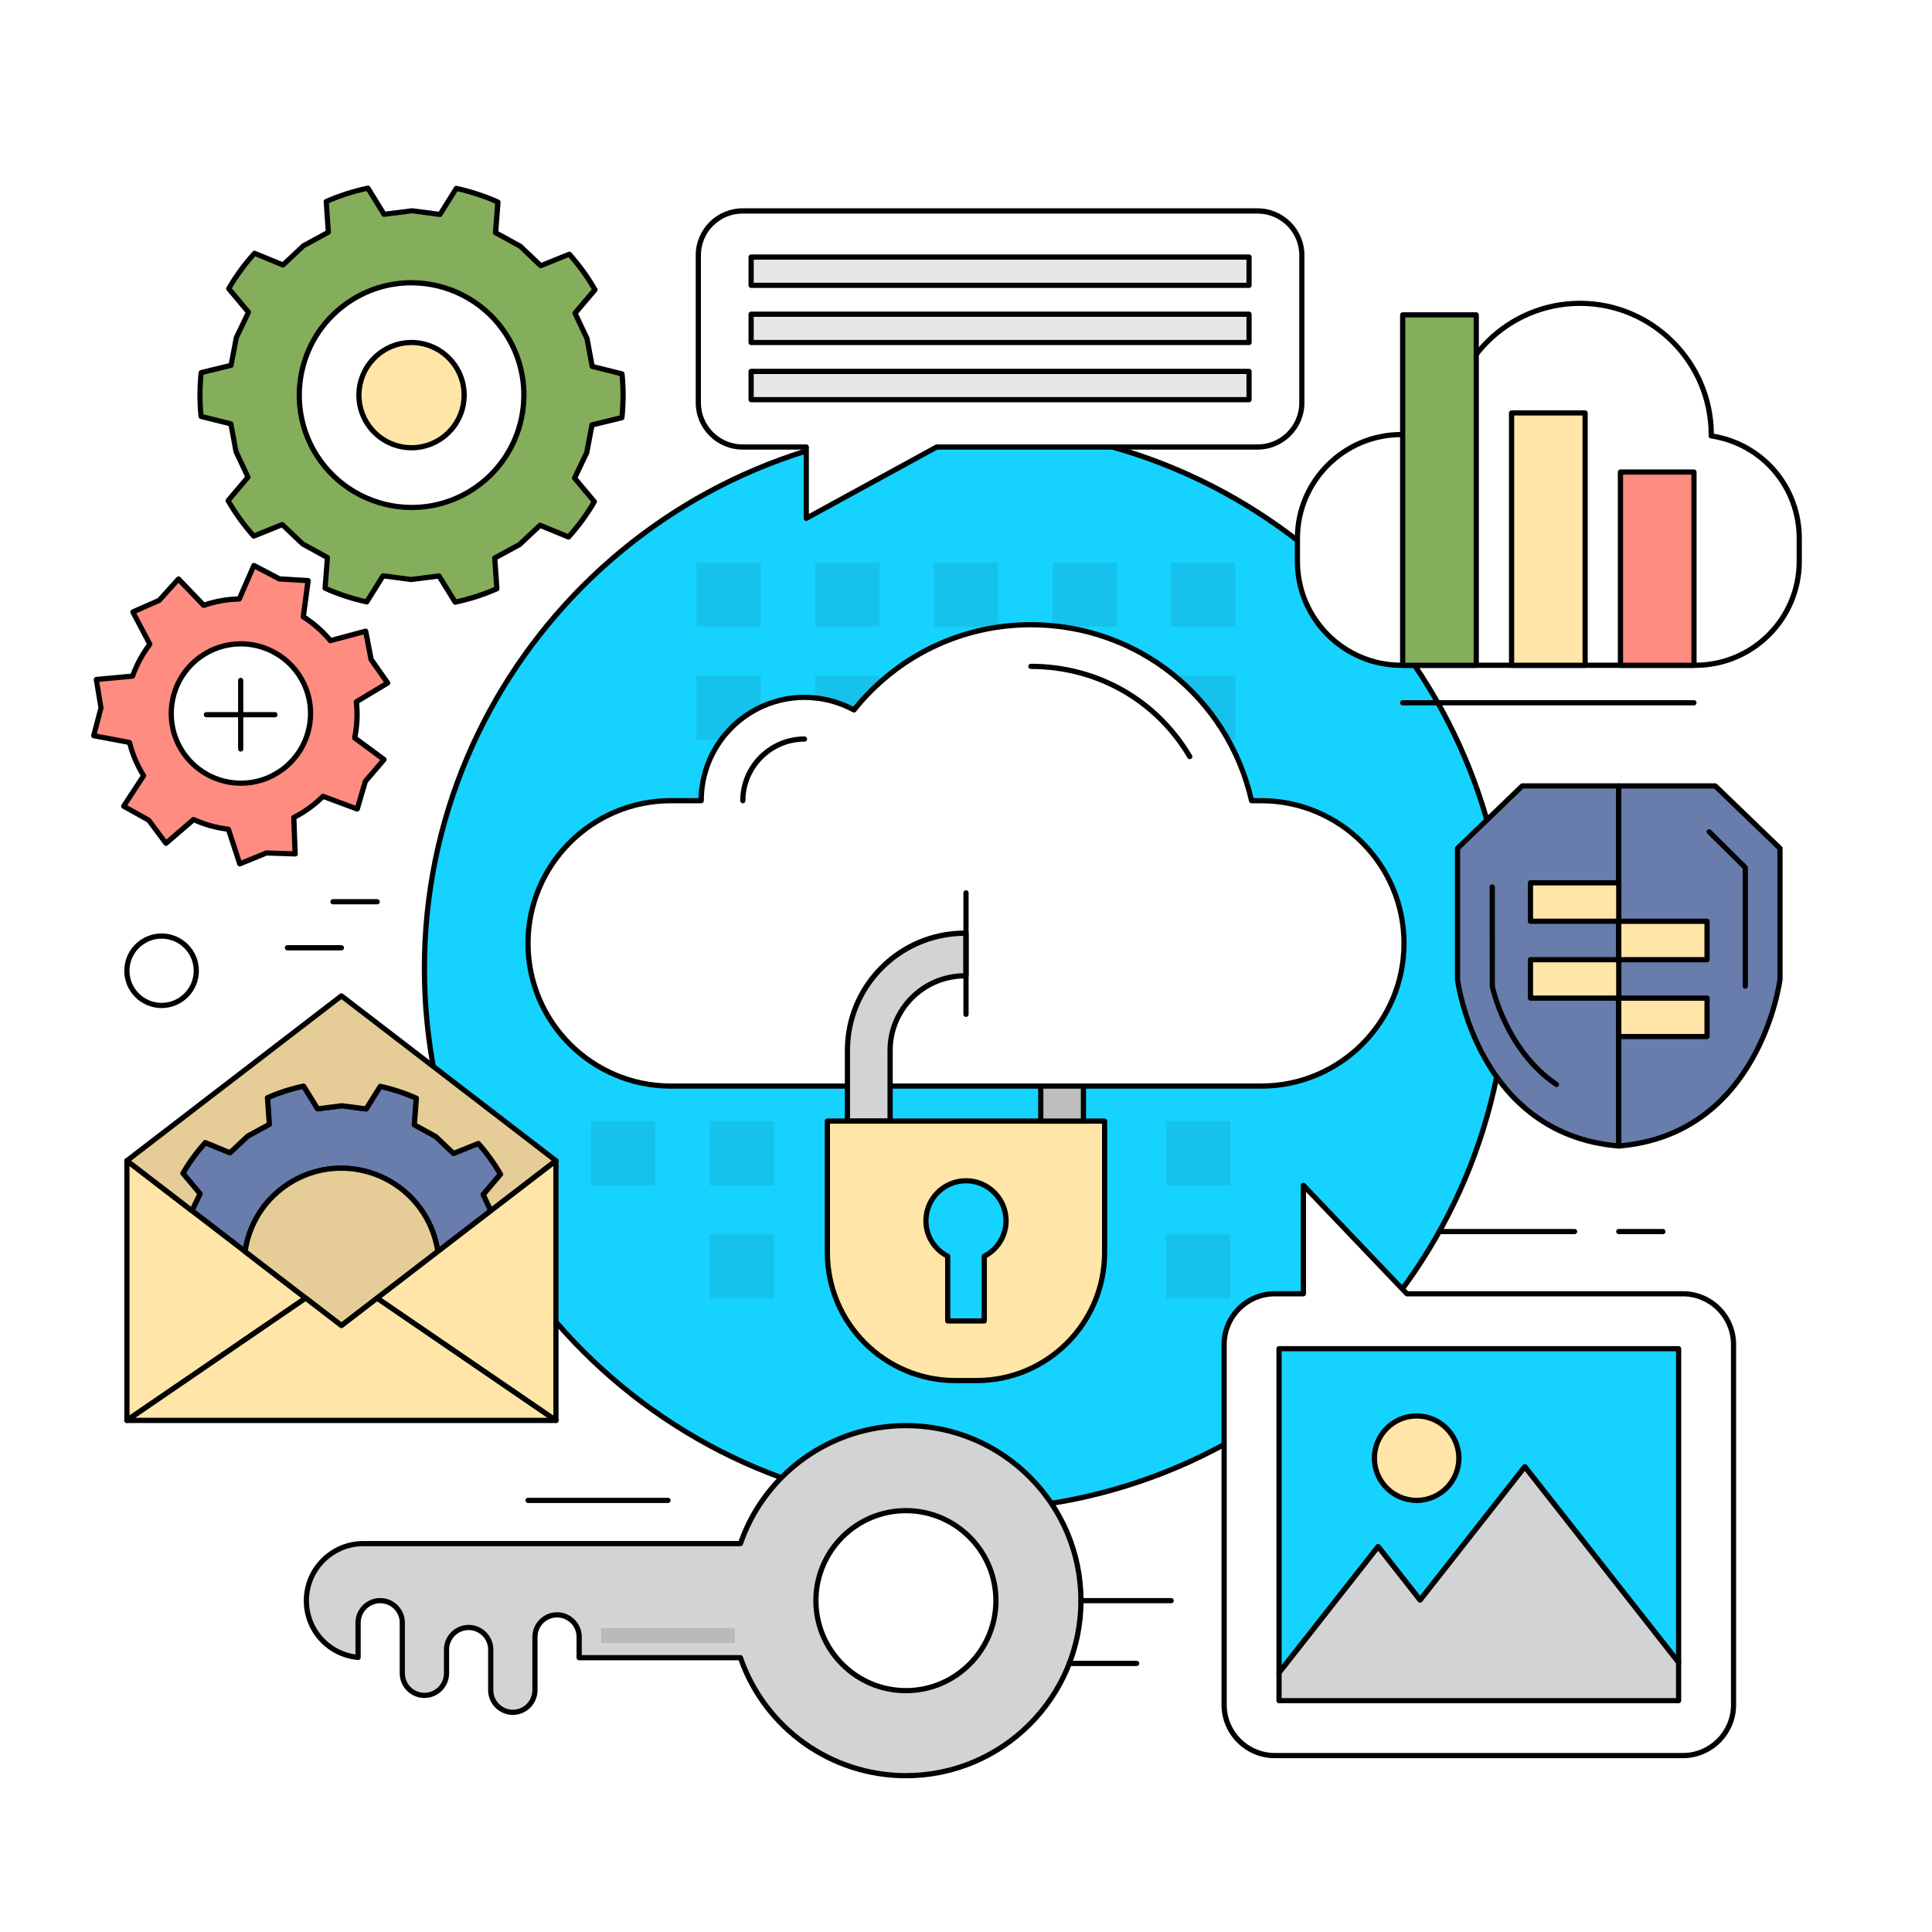
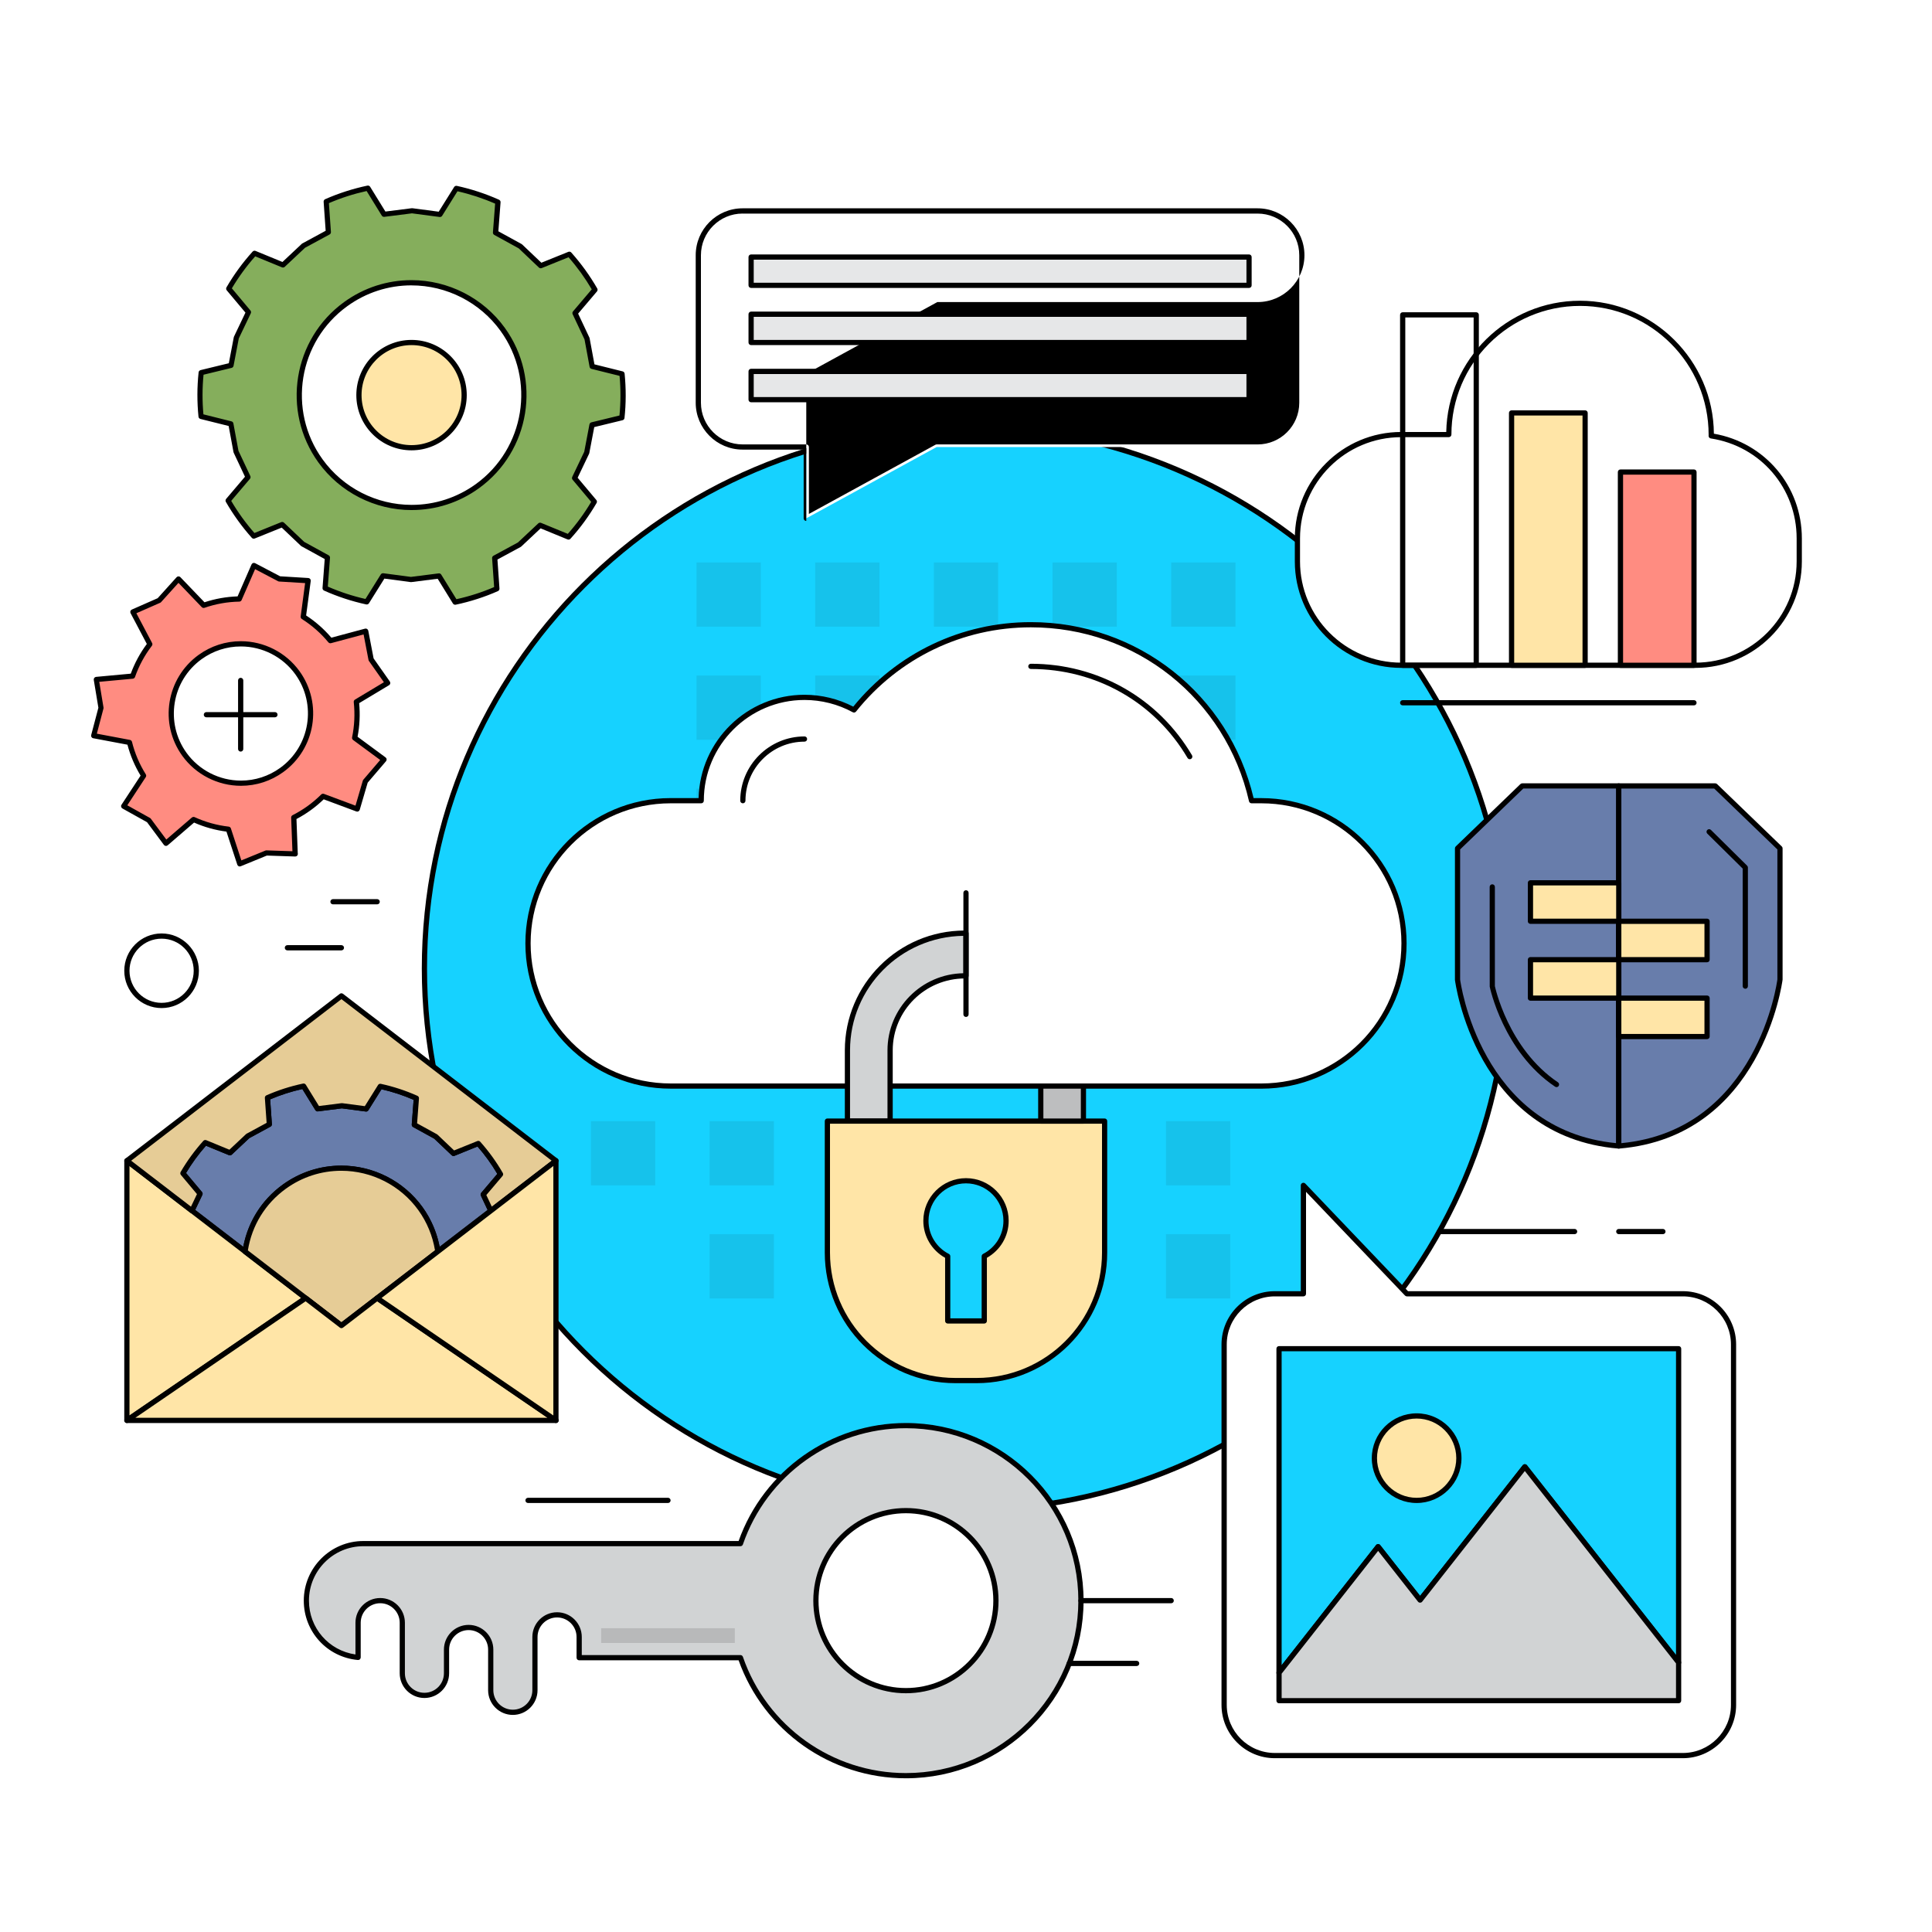
<svg xmlns="http://www.w3.org/2000/svg" id="Layer_2" data-name="Layer 2" viewBox="0 0 800 800">
  <defs>
    <style>      .cls-1 {        fill: #ffe5a7;      }      .cls-2 {        fill: #16c2eb;      }      .cls-3 {        fill: #fff;      }      .cls-4 {        fill: #ff8c81;      }      .cls-5 {        fill: #16d2ff;      }      .cls-6 {        fill: #85ae5c;      }      .cls-7 {        fill: #687dab;      }      .cls-8 {        fill: #bdbebf;      }      .cls-9 {        fill: #e6cc96;      }      .cls-10 {        fill: #e6e7e8;      }      .cls-11 {        fill: #b8b9ba;      }      .cls-12 {        fill: #d1d3d4;      }    </style>
  </defs>
  <g id="Layer_1-2" data-name="Layer 1">
    <g>
      <rect class="cls-3" width="800" height="800" />
      <g>
        <circle class="cls-5" cx="400" cy="401.03" r="224.26" transform="translate(-166.41 400.3) rotate(-45)" />
        <path d="M400,626.37c-124.25,0-225.34-101.09-225.34-225.34s101.09-225.34,225.34-225.34,225.34,101.09,225.34,225.34-101.09,225.34-225.34,225.34ZM400,177.85c-123.06,0-223.18,100.12-223.18,223.18s100.12,223.18,223.18,223.18,223.18-100.12,223.18-223.18-100.12-223.18-223.18-223.18Z" />
      </g>
      <g>
        <rect class="cls-2" x="288.42" y="232.89" width="26.61" height="26.61" />
        <rect class="cls-2" x="337.56" y="232.89" width="26.61" height="26.61" />
        <rect class="cls-2" x="386.7" y="232.89" width="26.61" height="26.61" />
        <rect class="cls-2" x="435.83" y="232.89" width="26.61" height="26.61" />
        <rect class="cls-2" x="484.97" y="232.89" width="26.61" height="26.61" />
        <rect class="cls-2" x="288.42" y="279.72" width="26.61" height="26.61" />
        <rect class="cls-2" x="337.56" y="279.72" width="26.61" height="26.61" />
        <rect class="cls-2" x="386.7" y="279.72" width="26.61" height="26.61" />
        <rect class="cls-2" x="435.83" y="279.72" width="26.61" height="26.61" />
        <rect class="cls-2" x="484.97" y="279.72" width="26.61" height="26.61" />
        <rect class="cls-2" x="288.42" y="326.56" width="26.61" height="26.61" />
        <rect class="cls-2" x="337.56" y="326.56" width="26.61" height="26.61" />
        <rect class="cls-2" x="386.7" y="326.56" width="26.61" height="26.61" />
        <rect class="cls-2" x="435.83" y="326.56" width="26.61" height="26.61" />
        <rect class="cls-2" x="484.97" y="326.56" width="26.61" height="26.61" />
        <rect class="cls-2" x="288.42" y="373.39" width="26.61" height="26.61" />
        <rect class="cls-2" x="337.56" y="373.39" width="26.61" height="26.61" />
        <rect class="cls-2" x="386.7" y="373.39" width="26.61" height="26.61" />
        <rect class="cls-2" x="435.83" y="373.39" width="26.61" height="26.61" />
        <rect class="cls-2" x="484.97" y="373.39" width="26.61" height="26.61" />
      </g>
      <rect class="cls-2" x="498.27" y="413.28" width="26.61" height="26.61" />
      <rect class="cls-2" x="482.82" y="464.23" width="26.61" height="26.61" />
      <rect class="cls-2" x="482.82" y="511.06" width="26.61" height="26.61" />
      <rect class="cls-2" x="244.7" y="464.23" width="26.61" height="26.61" />
      <rect class="cls-2" x="293.84" y="464.23" width="26.61" height="26.61" />
      <rect class="cls-2" x="293.84" y="511.06" width="26.61" height="26.61" />
      <g>
        <path class="cls-3" d="M522.28,331.55h-4.05c-9.49-41.72-46.78-72.87-91.37-72.87-29.66,0-56.08,13.79-73.26,35.29-6.08-3.32-13.06-5.21-20.47-5.21-23.63,0-42.78,19.15-42.78,42.78h-12.63c-32.63,0-59.08,26.45-59.08,59.08s26.45,59.08,59.08,59.08h244.57c32.63,0,59.08-26.45,59.08-59.08s-26.45-59.08-59.08-59.08Z" />
        <path d="M522.28,450.79h-244.57c-33.17,0-60.16-26.99-60.16-60.16s26.99-60.16,60.16-60.16h11.57c.57-23.69,20.02-42.78,43.85-42.78,7.03,0,13.99,1.7,20.19,4.92,18.11-22.25,44.86-35,73.54-35,44.26,0,82.06,29.92,92.23,72.87h3.19c33.17,0,60.16,26.99,60.16,60.16s-26.99,60.16-60.16,60.16ZM277.72,332.63c-31.98,0-58,26.02-58,58s26.02,58.01,58,58.01h244.57c31.99,0,58.01-26.02,58.01-58.01s-26.02-58-58.01-58h-4.05c-.5,0-.94-.35-1.05-.84-9.65-42.41-46.79-72.03-90.32-72.03-28.31,0-54.71,12.72-72.41,34.89-.33.41-.91.52-1.36.27-6.09-3.32-12.99-5.08-19.96-5.08-23,0-41.7,18.71-41.7,41.71,0,.6-.48,1.08-1.08,1.08h-12.63Z" />
      </g>
      <path d="M492.66,314.38c-.37,0-.73-.19-.93-.53-13.59-23.07-37.85-36.84-64.87-36.84-.6,0-1.08-.48-1.08-1.08s.48-1.08,1.08-1.08c27.8,0,52.74,14.17,66.73,37.9.3.51.13,1.17-.38,1.48-.17.1-.36.15-.55.15Z" />
      <path d="M307.6,332.63c-.6,0-1.08-.48-1.08-1.08,0-14.67,11.94-26.61,26.61-26.61.6,0,1.08.48,1.08,1.08s-.48,1.08-1.08,1.08c-13.48,0-24.45,10.97-24.45,24.45,0,.6-.48,1.08-1.08,1.08Z" />
      <g>
        <path class="cls-12" d="M400,386.44c-.19,0-.38-.03-.56-.03-26.76,0-48.53,21.77-48.53,48.52v29.3h17.66v-29.3c0-17.01,13.85-30.86,30.87-30.86.19,0,.37.03.56.03v-17.66Z" />
        <path d="M368.57,465.3h-17.66c-.6,0-1.08-.48-1.08-1.08v-29.3c0-27.35,22.25-49.6,49.61-49.6.12,0,.24,0,.37.02.6,0,1.28.49,1.28,1.09v17.66c0,.6-.48,1.08-1.08,1.08-.12,0-.24,0-.36-.02h-.02c-16.62,0-29.97,13.35-29.97,29.77v29.3c0,.6-.48,1.08-1.08,1.08ZM351.98,463.15h15.51v-28.22c0-17.44,14.05-31.66,31.43-31.93v-15.49c-26.03.37-46.94,21.5-46.94,47.43v28.22Z" />
      </g>
      <g>
        <path class="cls-1" d="M342.6,464.23v54.46c0,29.26,23.72,52.98,52.98,52.98h8.83c29.27,0,52.98-23.72,52.98-52.98v-54.46h-114.79ZM407.56,520.19v26.79h-15.13v-26.79c-5.33-2.75-9.02-8.26-9.02-14.68,0-9.16,7.42-16.59,16.59-16.59s16.59,7.42,16.59,16.59c0,6.42-3.69,11.93-9.02,14.68Z" />
        <path d="M404.41,572.74h-8.83c-29.81,0-54.06-24.25-54.06-54.06v-54.46c0-.6.48-1.08,1.08-1.08h114.79c.6,0,1.08.48,1.08,1.08v54.46c0,29.81-24.25,54.06-54.06,54.06ZM343.68,465.3v53.38c0,28.62,23.28,51.9,51.9,51.9h8.83c28.62,0,51.91-23.28,51.91-51.9v-53.38h-112.64ZM407.56,548.05h-15.13c-.6,0-1.08-.48-1.08-1.08v-26.14c-5.58-3.14-9.02-8.96-9.02-15.32,0-9.74,7.92-17.66,17.67-17.66s17.67,7.92,17.67,17.66c0,6.37-3.44,12.18-9.02,15.32v26.14c0,.6-.48,1.08-1.08,1.08ZM393.51,545.9h12.97v-25.71c0-.4.23-.77.58-.96,5.21-2.69,8.44-7.95,8.44-13.72,0-8.55-6.96-15.51-15.51-15.51s-15.51,6.96-15.51,15.51c0,5.78,3.23,11.04,8.44,13.72.36.19.58.56.58.96v25.71Z" />
      </g>
      <path d="M400,421.1c-.6,0-1.08-.48-1.08-1.08v-50.31c0-.6.48-1.08,1.08-1.08s1.08.48,1.08,1.08v50.31c0,.6-.48,1.08-1.08,1.08Z" />
      <g>
        <rect class="cls-8" x="430.96" y="449.71" width="17.66" height="14.51" />
        <path d="M448.62,465.3h-17.66c-.6,0-1.08-.48-1.08-1.08v-14.51c0-.6.48-1.08,1.08-1.08h17.66c.6,0,1.08.48,1.08,1.08v14.51c0,.6-.48,1.08-1.08,1.08ZM432.04,463.15h15.51v-12.36h-15.51v12.36Z" />
      </g>
      <g>
        <g>
          <path class="cls-3" d="M708.58,180.49c0-.19.03-.36.03-.55,0-30.01-24.33-54.34-54.34-54.34s-54.34,24.33-54.34,54.34h-19.7c-23.75,0-42.99,19.24-42.99,42.99v9.55c0,23.74,19.25,42.99,42.99,42.99h121.81c23.75,0,42.99-19.25,42.99-42.99v-9.55c0-21.52-15.81-39.29-36.45-42.44Z" />
          <path d="M702.04,276.56h-121.81c-24.3,0-44.07-19.77-44.07-44.07v-9.55c0-24.3,19.77-44.07,44.07-44.07h18.63c.57-30.06,25.21-54.34,55.4-54.34s55.22,24.66,55.42,55.05c21.17,3.69,36.43,21.77,36.43,43.36v9.55c0,24.3-19.77,44.07-44.07,44.07ZM580.23,181.02c-23.11,0-41.92,18.8-41.92,41.91v9.55c0,23.11,18.8,41.91,41.92,41.91h121.81c23.11,0,41.91-18.8,41.91-41.91v-9.55c0-20.83-14.95-38.23-35.54-41.38-.53-.08-.92-.53-.92-1.07,0-.12,0-.24.02-.36.01-29.56-23.88-53.45-53.25-53.45s-53.26,23.89-53.26,53.26c0,.6-.48,1.08-1.08,1.08h-19.7Z" />
        </g>
        <g>
-           <rect class="cls-6" x="580.82" y="130.38" width="30.46" height="145.1" />
          <path d="M611.28,276.56h-30.46c-.6,0-1.08-.48-1.08-1.08v-145.1c0-.6.48-1.08,1.08-1.08h30.46c.6,0,1.08.48,1.08,1.08v145.1c0,.6-.48,1.08-1.08,1.08ZM581.9,274.4h28.3v-142.95h-28.3v142.95Z" />
        </g>
        <g>
          <rect class="cls-1" x="625.91" y="170.98" width="30.45" height="104.49" />
          <path d="M656.36,276.56h-30.45c-.6,0-1.08-.48-1.08-1.08v-104.49c0-.6.48-1.08,1.08-1.08h30.45c.6,0,1.08.48,1.08,1.08v104.49c0,.6-.48,1.08-1.08,1.08ZM626.99,274.4h28.3v-102.34h-28.3v102.34Z" />
        </g>
        <g>
          <rect class="cls-4" x="671" y="195.46" width="30.45" height="80.01" />
          <path d="M701.44,276.56h-30.45c-.6,0-1.08-.48-1.08-1.08v-80.01c0-.6.48-1.08,1.08-1.08h30.45c.6,0,1.08.48,1.08,1.08v80.01c0,.6-.48,1.08-1.08,1.08ZM672.08,274.4h28.29v-77.85h-28.29v77.85Z" />
        </g>
        <path d="M701.44,292.08h-120.62c-.6,0-1.08-.48-1.08-1.08s.48-1.08,1.08-1.08h120.62c.6,0,1.08.48,1.08,1.08s-.48,1.08-1.08,1.08Z" />
      </g>
      <g>
        <g>
          <g>
            <g>
              <path class="cls-7" d="M630.34,325.44l-26.8,25.84v54.36s7.69,64.05,66.76,68.9v-149.1h-39.96Z" />
              <path d="M670.29,475.61s-.06,0-.09,0c-59.27-4.86-67.67-69.19-67.74-69.84v-54.49c0-.29.11-.57.32-.78l26.8-25.84c.2-.19.47-.3.75-.3h39.96c.6,0,1.08.48,1.08,1.08v149.1c0,.3-.13.59-.35.79-.2.18-.46.28-.73.28ZM604.61,351.73v53.9c.07.5,8.16,62.26,64.61,67.72v-146.84h-38.45l-26.16,25.22Z" />
            </g>
            <g>
              <path class="cls-7" d="M710.25,325.44h-39.96v149.1c59.08-4.84,66.76-68.9,66.76-68.9v-54.36l-26.8-25.84Z" />
              <path d="M670.29,475.61c-.27,0-.53-.1-.73-.28-.22-.2-.35-.49-.35-.79v-149.1c0-.6.48-1.08,1.08-1.08h39.96c.28,0,.55.11.75.3l26.8,25.84c.21.2.33.48.33.78v54.36c-.09.78-8.48,65.11-67.75,69.97-.03,0-.06,0-.09,0ZM671.37,326.52v146.84c56.45-5.45,64.54-67.22,64.61-67.84v-53.78s-26.17-25.22-26.17-25.22h-38.45Z" />
            </g>
          </g>
          <path d="M644.51,450.14c-.21,0-.42-.06-.6-.18-21.47-14.44-27-41.14-27.05-41.41l-.02-41.3c0-.6.48-1.08,1.08-1.08s1.08.48,1.08,1.08v41.09s5.41,25.9,26.12,39.83c.49.33.62,1,.29,1.5-.21.31-.55.48-.89.48Z" />
          <path d="M722.69,409.41c-.6,0-1.08-.48-1.08-1.08v-48.67l-14.66-14.48c-.42-.42-.43-1.1,0-1.52.42-.42,1.1-.43,1.52,0l14.98,14.8c.2.2.32.48.32.77v49.12c0,.6-.48,1.08-1.08,1.08Z" />
        </g>
        <g>
          <rect class="cls-1" x="633.73" y="365.56" width="36.57" height="15.91" />
          <path d="M670.29,382.55h-36.57c-.6,0-1.08-.48-1.08-1.08v-15.91c0-.6.48-1.08,1.08-1.08h36.57c.6,0,1.08.48,1.08,1.08v15.91c0,.6-.48,1.08-1.08,1.08ZM634.81,380.4h34.41v-13.76h-34.41v13.76Z" />
        </g>
        <g>
          <rect class="cls-1" x="670.29" y="381.47" width="36.57" height="15.91" />
          <path d="M706.86,398.46h-36.57c-.6,0-1.08-.48-1.08-1.08v-15.91c0-.6.48-1.08,1.08-1.08h36.57c.6,0,1.08.48,1.08,1.08v15.91c0,.6-.48,1.08-1.08,1.08ZM671.37,396.31h34.41v-13.75h-34.41v13.75Z" />
        </g>
        <g>
          <rect class="cls-1" x="633.73" y="397.38" width="36.57" height="15.92" />
          <path d="M670.29,414.38h-36.57c-.6,0-1.08-.48-1.08-1.08v-15.92c0-.6.48-1.08,1.08-1.08h36.57c.6,0,1.08.48,1.08,1.08v15.92c0,.6-.48,1.08-1.08,1.08ZM634.81,412.22h34.41v-13.76h-34.41v13.76Z" />
        </g>
        <g>
          <rect class="cls-1" x="670.29" y="413.3" width="36.57" height="15.91" />
          <path d="M706.86,430.29h-36.57c-.6,0-1.08-.48-1.08-1.08v-15.91c0-.6.48-1.08,1.08-1.08h36.57c.6,0,1.08.48,1.08,1.08v15.91c0,.6-.48,1.08-1.08,1.08ZM671.37,428.14h34.41v-13.76h-34.41v13.76Z" />
        </g>
      </g>
      <g>
        <path class="cls-3" d="M520.74,87.35h-213.25c-10.12,0-18.33,8.21-18.33,18.33v61.09c0,10.12,8.2,18.33,18.33,18.33h26.37v29.53l53.99-29.53h132.89c10.12,0,18.33-8.21,18.33-18.33v-61.09c0-10.12-8.2-18.33-18.33-18.33Z" />
-         <path d="M333.86,215.7c-.19,0-.38-.05-.55-.15-.33-.19-.53-.55-.53-.93v-28.45h-25.29c-10.7,0-19.41-8.71-19.41-19.41v-61.09c0-10.7,8.7-19.41,19.41-19.41h213.25c10.7,0,19.4,8.71,19.4,19.41v61.09c0,10.7-8.71,19.41-19.4,19.41h-132.61l-53.75,29.39c-.16.09-.34.13-.52.13ZM307.49,88.43c-9.51,0-17.25,7.74-17.25,17.25v61.09c0,9.51,7.74,17.25,17.25,17.25h26.37c.6,0,1.08.48,1.08,1.08v27.71l52.4-28.65c.16-.09.34-.13.52-.13h132.89c9.51,0,17.25-7.74,17.25-17.25v-61.09c0-9.51-7.74-17.25-17.25-17.25h-213.25Z" />
+         <path d="M333.86,215.7c-.19,0-.38-.05-.55-.15-.33-.19-.53-.55-.53-.93v-28.45h-25.29c-10.7,0-19.41-8.71-19.41-19.41v-61.09c0-10.7,8.7-19.41,19.41-19.41h213.25c10.7,0,19.4,8.71,19.4,19.41c0,10.7-8.71,19.41-19.4,19.41h-132.61l-53.75,29.39c-.16.09-.34.13-.52.13ZM307.49,88.43c-9.51,0-17.25,7.74-17.25,17.25v61.09c0,9.51,7.74,17.25,17.25,17.25h26.37c.6,0,1.08.48,1.08,1.08v27.71l52.4-28.65c.16-.09.34-.13.52-.13h132.89c9.51,0,17.25-7.74,17.25-17.25v-61.09c0-9.51-7.74-17.25-17.25-17.25h-213.25Z" />
      </g>
      <g>
        <rect class="cls-10" x="311.02" y="106.44" width="206.18" height="11.71" />
        <path d="M517.2,119.23h-206.18c-.6,0-1.08-.48-1.08-1.08v-11.71c0-.6.48-1.08,1.08-1.08h206.18c.6,0,1.08.48,1.08,1.08v11.71c0,.6-.48,1.08-1.08,1.08ZM312.1,117.07h204.03v-9.55h-204.03v9.55Z" />
      </g>
      <g>
        <rect class="cls-10" x="311.02" y="130.11" width="206.18" height="11.71" />
        <path d="M517.2,142.9h-206.18c-.6,0-1.08-.48-1.08-1.08v-11.71c0-.6.48-1.08,1.08-1.08h206.18c.6,0,1.08.48,1.08,1.08v11.71c0,.6-.48,1.08-1.08,1.08ZM312.1,140.75h204.03v-9.55h-204.03v9.55Z" />
      </g>
      <g>
        <rect class="cls-10" x="311.02" y="153.79" width="206.18" height="11.71" />
        <path d="M517.2,166.57h-206.18c-.6,0-1.08-.48-1.08-1.08v-11.71c0-.6.48-1.08,1.08-1.08h206.18c.6,0,1.08.48,1.08,1.08v11.71c0,.6-.48,1.08-1.08,1.08ZM312.1,164.42h204.03v-9.55h-204.03v9.55Z" />
      </g>
      <g>
        <path class="cls-6" d="M135.6,230.87l-.97,12.69c5.55,2.48,11.33,4.38,17.24,5.66l6.75-10.79,11.58,1.53,11.59-1.47,6.69,10.84c5.87-1.23,11.65-3.07,17.26-5.55l-.89-12.71,10.26-5.57,8.52-8,11.79,4.84c4.12-4.55,7.68-9.46,10.7-14.64l-8.19-9.76,5.03-10.54,2.19-11.48,12.37-3.01c.64-6.01.66-12.09.05-18.14l-12.35-3.08-2.12-11.48-4.98-10.57,8.25-9.72c-1.5-2.6-3.14-5.14-4.93-7.62-1.79-2.48-3.69-4.84-5.69-7.07l-11.81,4.77-8.47-8.04-10.24-5.63.96-12.69c-5.56-2.48-11.33-4.38-17.23-5.66l-6.75,10.8-11.58-1.53-11.59,1.46-6.68-10.84c-5.87,1.23-11.65,3.07-17.27,5.55l.89,12.71-10.27,5.57-8.52,7.99-11.78-4.84c-4.12,4.55-7.68,9.46-10.69,14.64l8.18,9.76-5.03,10.54-2.19,11.47-12.37,3c-.65,6.01-.66,12.09-.05,18.14l12.35,3.08,2.13,11.48,4.97,10.57-8.25,9.71c1.5,2.6,3.14,5.14,4.93,7.62,1.79,2.48,3.69,4.84,5.69,7.08l11.81-4.77,8.47,8.04,10.24,5.63ZM132.7,190.84c-15.04-20.83-10.35-49.91,10.48-64.95,20.83-15.04,49.91-10.35,64.95,10.48,15.04,20.83,10.35,49.91-10.48,64.95-20.83,15.04-49.91,10.35-64.95-10.48Z" />
        <path d="M188.47,250.41c-.37,0-.72-.19-.92-.51l-6.32-10.25-10.9,1.38c-.09.01-.19.01-.28,0l-10.89-1.44-6.38,10.21c-.24.38-.7.57-1.14.48-5.94-1.29-11.82-3.21-17.45-5.73-.41-.19-.67-.61-.64-1.07l.91-12-9.63-5.29c-.08-.04-.16-.1-.22-.16l-7.96-7.56-11.17,4.51c-.42.17-.91.06-1.21-.28-2.04-2.29-3.98-4.7-5.75-7.16-1.78-2.46-3.46-5.06-4.99-7.72-.23-.4-.18-.89.11-1.24l7.8-9.18-4.68-9.95c-.04-.08-.07-.17-.08-.26l-2-10.8-11.68-2.91c-.44-.11-.77-.49-.81-.94-.62-6.14-.6-12.32.05-18.36.05-.45.38-.82.82-.93l11.69-2.84,2.06-10.79c.02-.09.05-.18.09-.26l4.73-9.91-7.74-9.23c-.29-.35-.33-.84-.11-1.23,3.09-5.32,6.74-10.31,10.83-14.82.31-.34.79-.44,1.21-.27l11.14,4.58,8.01-7.52c.07-.06.14-.12.22-.16l9.66-5.24-.84-12.02c-.03-.45.23-.88.64-1.06,5.57-2.46,11.46-4.35,17.48-5.62.44-.09.9.1,1.14.49l6.32,10.25,10.9-1.38c.09-.01.18-.01.28,0l10.89,1.44,6.38-10.21c.24-.39.7-.57,1.14-.48,5.94,1.29,11.81,3.21,17.45,5.73.41.19.67.61.64,1.07l-.91,12,9.63,5.29c.08.04.16.1.22.16l7.96,7.57,11.17-4.51c.42-.17.91-.06,1.21.28,2.03,2.27,3.96,4.68,5.76,7.16,1.79,2.49,3.47,5.08,4.99,7.72.23.39.18.89-.11,1.24l-7.8,9.19,4.68,9.94c.04.08.07.17.08.26l2,10.8,11.68,2.91c.44.11.77.49.81.94.61,6.13.6,12.31-.05,18.36-.05.45-.37.83-.82.93l-11.7,2.84-2.06,10.8c-.02.09-.05.18-.09.26l-4.73,9.91,7.74,9.22c.29.35.33.84.11,1.23-3.1,5.32-6.74,10.31-10.83,14.82-.31.34-.79.45-1.21.27l-11.14-4.58-8.01,7.52c-.07.06-.14.12-.22.16l-9.65,5.23.84,12.02c.03.45-.23.88-.64,1.06-5.57,2.46-11.45,4.35-17.48,5.62-.07.02-.15.02-.22.02ZM181.78,237.41c.37,0,.72.19.92.51l6.29,10.19c5.37-1.18,10.62-2.86,15.62-5.02l-.84-11.95c-.03-.42.19-.82.56-1.02l10.14-5.5,8.42-7.9c.31-.29.76-.37,1.15-.21l11.08,4.55c3.62-4.07,6.87-8.52,9.68-13.25l-7.7-9.17c-.27-.32-.33-.78-.15-1.16l4.97-10.41,2.16-11.34c.08-.41.39-.75.8-.85l11.63-2.83c.53-5.41.55-10.92.04-16.41l-11.61-2.89c-.41-.1-.72-.43-.8-.85l-2.1-11.35-4.92-10.44c-.18-.38-.12-.84.15-1.16l7.76-9.14c-1.38-2.34-2.89-4.65-4.49-6.87-1.6-2.21-3.32-4.37-5.12-6.42l-11.11,4.49c-.39.16-.84.07-1.15-.22l-8.37-7.95-10.12-5.56c-.37-.2-.59-.6-.56-1.03l.91-11.93c-5.05-2.2-10.29-3.92-15.59-5.12l-6.34,10.15c-.22.36-.63.55-1.06.5l-11.44-1.51-11.45,1.45c-.42.04-.83-.14-1.05-.5l-6.28-10.19c-5.37,1.18-10.62,2.86-15.62,5.02l.84,11.95c.03.42-.19.82-.56,1.02l-10.15,5.5-8.41,7.9c-.31.29-.76.37-1.15.21l-11.08-4.55c-3.62,4.07-6.87,8.52-9.67,13.24l7.69,9.18c.27.32.33.78.15,1.16l-4.97,10.41-2.17,11.34c-.08.41-.39.75-.8.85l-11.63,2.83c-.53,5.41-.55,10.92-.05,16.41l11.61,2.9c.41.1.72.43.8.85l2.1,11.34,4.91,10.45c.18.38.12.84-.15,1.16l-7.76,9.13c1.39,2.37,2.9,4.68,4.49,6.88,1.59,2.2,3.31,4.36,5.12,6.42l11.1-4.49c.39-.16.84-.07,1.15.22l8.37,7.95,10.12,5.56c.37.2.59.6.56,1.03l-.91,11.93c5.05,2.2,10.29,3.92,15.59,5.12l6.34-10.15c.22-.36.64-.55,1.05-.5l11.44,1.51,11.45-1.45s.09,0,.13,0ZM170.46,211.21c-15.26,0-29.71-7.38-38.63-19.73-15.36-21.28-10.55-51.09,10.73-66.46,8.17-5.9,17.79-9.02,27.83-9.02,15.26,0,29.7,7.38,38.63,19.73,15.37,21.28,10.56,51.09-10.72,66.46-8.16,5.9-17.79,9.01-27.83,9.01ZM170.38,118.16c-9.58,0-18.77,2.98-26.56,8.61-20.31,14.67-24.91,43.13-10.24,63.45,8.52,11.8,22.31,18.84,36.88,18.84,9.58,0,18.77-2.98,26.56-8.6,20.31-14.67,24.91-43.13,10.24-63.45-8.52-11.8-22.31-18.84-36.88-18.84Z" />
      </g>
      <g>
        <path class="cls-4" d="M147.57,290.61l12.95-7.78-6.85-9.75-2.25-11.71-14.6,3.91c-3.28-3.95-7.08-7.26-11.23-9.88l2-14.97-11.9-.72-10.55-5.54-6.04,13.85c-4.96.09-9.93.96-14.73,2.62l-10.46-10.89-7.99,8.85-10.91,4.8,7.05,13.35c-3.1,4.04-5.49,8.51-7.14,13.2l-15.05,1.4,1.95,11.76-3.04,11.52,14.84,2.8c1.19,4.77,3.13,9.41,5.86,13.76l-8.29,12.64,10.41,5.81,7.11,9.56,11.45-9.86c4.58,2.09,9.44,3.44,14.41,4.01l4.7,14.35,11.03-4.51,11.91.4-.57-15.09c2.19-1.11,4.33-2.41,6.38-3.89,2.07-1.5,3.98-3.14,5.74-4.88l14.15,5.27,3.35-11.44,7.74-9.06-12.15-8.97c1.01-4.89,1.25-9.94.71-14.94ZM116.65,318.84c-12.92,9.33-30.95,6.42-40.28-6.5-9.33-12.92-6.42-30.95,6.5-40.28,12.92-9.33,30.96-6.42,40.28,6.5,9.33,12.92,6.42,30.95-6.5,40.28Z" />
        <path d="M99.28,358.79c-.15,0-.31-.03-.45-.1-.27-.13-.48-.36-.57-.64l-4.49-13.7c-4.62-.6-9.13-1.85-13.41-3.74l-10.93,9.41c-.23.2-.52.29-.82.25-.3-.03-.57-.19-.75-.43l-6.97-9.38-10.21-5.7c-.26-.15-.45-.39-.52-.68-.07-.29-.02-.6.15-.85l7.91-12.06c-2.43-4-4.26-8.31-5.45-12.81l-14.17-2.67c-.3-.05-.55-.23-.71-.48-.16-.25-.21-.56-.13-.85l2.98-11.3-1.91-11.53c-.05-.3.03-.6.21-.83.18-.24.45-.39.75-.42l14.36-1.33c1.61-4.4,3.85-8.53,6.65-12.3l-6.73-12.75c-.14-.26-.16-.57-.07-.86.1-.28.31-.51.59-.63l10.7-4.71,7.83-8.68c.2-.22.48-.35.78-.36.24,0,.59.11.79.33l9.98,10.4c4.43-1.47,9.04-2.29,13.71-2.44l5.77-13.22c.12-.27.35-.49.63-.59.28-.1.59-.08.86.06l10.35,5.43,11.67.71c.3.02.58.16.77.39.19.23.28.53.24.83l-1.91,14.29c3.9,2.55,7.41,5.64,10.45,9.2l13.94-3.74c.29-.08.6-.03.85.13.25.16.43.42.49.71l2.21,11.48,6.72,9.56c.17.25.23.55.17.84-.06.29-.24.55-.5.7l-12.37,7.43c.44,4.66.22,9.33-.66,13.91l11.6,8.56c.24.18.4.45.43.75.03.3-.06.59-.25.82l-7.59,8.88-3.29,11.22c-.08.29-.28.53-.55.66-.27.14-.58.15-.86.05l-13.51-5.03c-1.7,1.64-3.5,3.15-5.37,4.5-1.88,1.35-3.86,2.59-5.91,3.66l.53,14.1c.04.11.05.22.05.34,0,.6-.48,1.08-1.08,1.08,0,0-.02,0-.04,0-.01,0-.02,0-.04,0l-11.68-.39-10.82,4.43c-.13.05-.27.08-.41.08ZM80.16,338.27c.15,0,.3.03.45.1,4.48,2.04,9.22,3.36,14.09,3.92.42.05.77.33.9.73l4.34,13.25,9.96-4.07c.14-.06.28-.1.44-.08l10.75.36-.53-13.93c-.02-.42.21-.81.59-1,2.17-1.1,4.27-2.38,6.24-3.8,1.96-1.42,3.85-3.02,5.61-4.77.3-.3.75-.39,1.14-.25l13.06,4.87,3.03-10.33c.04-.15.12-.28.21-.4l6.99-8.18-11.22-8.28c-.34-.25-.5-.67-.42-1.09.99-4.79,1.22-9.71.69-14.6-.05-.42.16-.82.52-1.04l11.96-7.18-6.19-8.8c-.09-.12-.15-.27-.18-.42l-2.03-10.57-13.48,3.61c-.41.11-.84-.03-1.11-.35-3.14-3.79-6.83-7.04-10.98-9.65-.36-.23-.55-.64-.49-1.05l1.84-13.82-10.74-.65c-.15,0-.3-.05-.44-.12l-9.53-5-5.58,12.79c-.17.39-.55.64-.97.65-4.92.09-9.76.95-14.4,2.56-.4.14-.84.03-1.13-.27l-9.65-10.06-7.21,7.99c-.1.11-.23.2-.37.26l-9.85,4.33,6.51,12.33c.2.37.16.82-.1,1.16-3,3.91-5.34,8.25-6.97,12.9-.14.4-.5.68-.92.72l-13.89,1.29,1.76,10.62c.03.15.02.3-.02.45l-2.74,10.4,13.7,2.58c.42.08.75.39.85.8,1.18,4.75,3.11,9.28,5.72,13.45.22.36.22.81-.01,1.16l-7.65,11.67,9.4,5.24c.13.07.25.18.34.3l6.42,8.63,10.57-9.1c.2-.17.45-.26.7-.26ZM99.78,325.38c-9.6,0-18.68-4.64-24.29-12.41-9.66-13.38-6.64-32.12,6.74-41.79,5.14-3.71,11.19-5.67,17.5-5.67,9.6,0,18.68,4.64,24.29,12.41,9.66,13.38,6.64,32.12-6.74,41.79-5.14,3.71-11.19,5.67-17.5,5.67ZM99.73,267.68c-5.86,0-11.47,1.82-16.24,5.26-12.42,8.97-15.22,26.36-6.26,38.78,5.21,7.21,13.63,11.51,22.54,11.51,5.86,0,11.47-1.82,16.24-5.26,12.42-8.97,15.22-26.36,6.26-38.78-5.21-7.21-13.63-11.51-22.54-11.51Z" />
      </g>
      <g>
        <path class="cls-1" d="M192.2,163.6c0,12.03-9.75,21.79-21.79,21.79s-21.78-9.75-21.78-21.79,9.75-21.78,21.78-21.78,21.79,9.76,21.79,21.78Z" />
        <path d="M170.41,186.47c-12.61,0-22.86-10.26-22.86-22.86s10.26-22.86,22.86-22.86,22.86,10.26,22.86,22.86-10.26,22.86-22.86,22.86ZM170.41,142.9c-11.42,0-20.7,9.29-20.7,20.71s9.29,20.71,20.7,20.71,20.71-9.29,20.71-20.71-9.29-20.71-20.71-20.71Z" />
      </g>
      <path d="M113.85,297.02h-28.39c-.6,0-1.08-.48-1.08-1.08s.48-1.08,1.08-1.08h28.39c.6,0,1.08.48,1.08,1.08s-.48,1.08-1.08,1.08Z" />
      <path d="M99.66,311.22c-.6,0-1.08-.48-1.08-1.08v-28.39c0-.6.48-1.08,1.08-1.08s1.08.48,1.08,1.08v28.39c0,.6-.48,1.08-1.08,1.08Z" />
      <g>
        <g>
          <path class="cls-7" d="M207.24,486.2c-1.29-2.25-2.72-4.45-4.27-6.61-1.55-2.15-3.2-4.2-4.93-6.14l-10.25,4.14-7.34-6.98-8.88-4.88.83-11.01c-4.82-2.15-9.83-3.8-14.95-4.9l-5.85,9.36-10.04-1.33-10.05,1.27-5.8-9.4c-5.09,1.07-10.11,2.66-14.97,4.81l.77,11.02-8.91,4.83-7.39,6.93-10.22-4.2c-3.57,3.94-6.66,8.21-9.27,12.7l7.1,8.46-3.35,7.03,22.02,16.92c1.51-10.42,7.05-20.23,16.26-26.88,18.07-13.05,43.28-8.98,56.33,9.09,3.94,5.45,6.31,11.55,7.21,17.76l21.96-16.87-3.16-6.71,7.16-8.43Z" />
          <path d="M101.49,519.32c-.23,0-.47-.08-.66-.22l-22.02-16.92c-.4-.31-.53-.86-.32-1.32l3.05-6.41-6.65-7.93c-.29-.35-.33-.84-.11-1.24,2.69-4.62,5.85-8.95,9.4-12.88.31-.34.79-.44,1.21-.27l9.58,3.94,6.88-6.46c.07-.06.14-.12.22-.16l8.3-4.5-.73-10.33c-.03-.45.23-.88.64-1.06,4.84-2.14,9.95-3.78,15.19-4.88.44-.09.9.1,1.14.49l5.43,8.81,9.36-1.18c.09-.01.19-.01.28,0l9.35,1.24,5.49-8.77c.24-.39.7-.58,1.14-.48,5.15,1.11,10.26,2.78,15.16,4.97.42.18.67.61.64,1.07l-.78,10.32,8.27,4.55c.08.05.16.1.22.17l6.84,6.5,9.61-3.88c.42-.17.91-.06,1.21.28,1.77,1.98,3.45,4.08,5,6.22,1.58,2.19,3.04,4.44,4.34,6.71.23.39.18.89-.11,1.23l-6.7,7.9,2.87,6.08c.22.46.08,1-.32,1.31l-21.96,16.87c-.3.23-.7.29-1.06.14-.35-.14-.6-.46-.66-.84-.9-6.21-3.33-12.19-7.02-17.29-7.36-10.19-19.27-16.28-31.87-16.28-8.28,0-16.22,2.57-22.96,7.44-8.67,6.26-14.29,15.55-15.83,26.16-.05.38-.31.7-.66.84-.13.05-.27.08-.41.08ZM80.82,501l19.9,15.29c1.97-10.44,7.75-19.55,16.4-25.8,7.11-5.13,15.48-7.84,24.22-7.84,13.28,0,25.85,6.42,33.61,17.17,3.53,4.89,5.97,10.54,7.1,16.45l19.85-15.25-2.79-5.93c-.18-.38-.12-.83.15-1.16l6.66-7.85c-1.16-1.98-2.45-3.95-3.83-5.86-1.36-1.88-2.82-3.73-4.36-5.48l-9.54,3.86c-.39.16-.84.07-1.15-.22l-7.24-6.88-8.75-4.81c-.37-.2-.59-.61-.56-1.03l.78-10.25c-4.32-1.87-8.79-3.34-13.3-4.37l-5.45,8.72c-.22.36-.64.56-1.06.5l-9.91-1.31-9.91,1.25c-.42.06-.83-.15-1.05-.5l-5.4-8.75c-4.58,1.01-9.06,2.45-13.33,4.28l.72,10.26c.03.42-.19.82-.56,1.02l-8.79,4.77-7.28,6.84c-.31.29-.76.37-1.15.21l-9.52-3.91c-3.08,3.48-5.85,7.27-8.25,11.3l6.61,7.88c.27.32.33.78.15,1.16l-2.98,6.25Z" />
        </g>
        <g>
          <g>
            <polygon class="cls-1" points="101.49 518.24 79.47 501.32 52.54 480.63 52.54 588.16 126.57 537.51 101.49 518.24" />
            <path d="M52.54,589.24c-.17,0-.35-.04-.5-.12-.35-.19-.58-.55-.58-.95v-107.54c0-.41.23-.79.6-.97.37-.19.81-.14,1.13.11l74.03,56.89c.27.21.43.54.42.88-.01.34-.19.67-.47.86l-74.03,50.65c-.18.12-.4.19-.61.19ZM53.62,482.81v103.3l71.11-48.65-71.11-54.65Z" />
          </g>
          <g>
            <path class="cls-9" d="M82.83,494.29l-7.1-8.46c2.61-4.49,5.7-8.75,9.27-12.7l10.22,4.2,7.39-6.93,8.91-4.83-.77-11.02c4.86-2.15,9.88-3.74,14.97-4.81l5.8,9.4,10.05-1.27,10.04,1.33,5.85-9.36c5.12,1.11,10.13,2.75,14.95,4.9l-.83,11.01,8.88,4.88,7.34,6.98,10.25-4.14c1.73,1.94,3.37,3.98,4.93,6.14,1.55,2.15,2.98,4.36,4.27,6.61l-7.16,8.43,3.16,6.71,26.96-20.72-74.03-56.88-14.8-11.38-14.81,11.38-74.03,56.88,26.93,20.7,3.35-7.03Z" />
            <path d="M203.25,502.42c-.08,0-.17,0-.25-.03-.32-.08-.58-.29-.72-.59l-3.16-6.71c-.18-.38-.12-.83.15-1.16l6.66-7.85c-1.16-1.98-2.45-3.95-3.83-5.86-1.36-1.88-2.82-3.73-4.36-5.48l-9.54,3.86c-.39.16-.84.07-1.15-.22l-7.24-6.88-8.75-4.81c-.37-.2-.59-.61-.56-1.03l.78-10.25c-4.32-1.87-8.79-3.34-13.3-4.37l-5.45,8.72c-.22.36-.64.56-1.06.5l-9.91-1.31-9.91,1.25c-.42.06-.83-.15-1.05-.5l-5.4-8.75c-4.58,1.01-9.06,2.45-13.33,4.28l.72,10.26c.03.42-.19.82-.56,1.02l-8.79,4.77-7.28,6.84c-.31.29-.76.37-1.15.21l-9.52-3.91c-3.08,3.48-5.85,7.27-8.25,11.3l6.61,7.88c.27.32.33.78.15,1.16l-3.35,7.03c-.14.29-.4.51-.72.59-.31.07-.65,0-.91-.19l-26.93-20.7c-.27-.2-.42-.52-.42-.86s.16-.65.42-.85l88.83-68.26c.39-.3.93-.3,1.31,0l88.83,68.26c.27.2.42.52.42.85s-.16.65-.42.86l-26.96,20.72c-.19.15-.42.22-.66.22ZM201.36,494.8l2.3,4.87,24.79-19.05-87.07-66.9-87.06,66.9,24.76,19.03,2.48-5.2-6.65-7.93c-.29-.35-.33-.84-.11-1.24,2.69-4.62,5.86-8.95,9.41-12.88.31-.34.79-.44,1.21-.27l9.58,3.94,6.88-6.46c.07-.06.14-.12.22-.16l8.3-4.5-.73-10.33c-.03-.45.23-.88.64-1.06,4.84-2.14,9.95-3.78,15.19-4.88.44-.09.9.1,1.14.49l5.43,8.81,9.36-1.18c.09-.01.19-.01.28,0l9.35,1.24,5.49-8.77c.24-.39.7-.58,1.14-.48,5.15,1.11,10.26,2.78,15.16,4.97.42.18.67.61.64,1.07l-.78,10.32,8.27,4.55c.08.05.16.1.22.17l6.84,6.5,9.61-3.88c.42-.17.91-.06,1.21.28,1.77,1.98,3.45,4.08,5,6.22,1.58,2.19,3.04,4.45,4.34,6.71.23.39.18.89-.11,1.23l-6.7,7.9Z" />
          </g>
          <g>
            <path class="cls-9" d="M117.75,491.36c-9.21,6.65-14.76,16.46-16.26,26.88l25.08,19.27,14.81,11.38,14.8-11.38,25.11-19.3c-.91-6.22-3.27-12.32-7.21-17.76-13.04-18.06-38.26-22.13-56.33-9.09Z" />
            <path d="M141.37,549.97c-.23,0-.46-.07-.66-.22l-39.88-30.65c-.31-.24-.47-.62-.41-1.01,1.62-11.19,7.55-20.99,16.7-27.6,7.11-5.13,15.48-7.84,24.22-7.84,13.28,0,25.85,6.42,33.61,17.17,3.89,5.38,6.45,11.69,7.4,18.24.05.39-.1.77-.41,1.01l-39.92,30.67c-.19.15-.43.22-.66.22ZM102.65,517.77l38.72,29.75,38.75-29.78c-.97-5.98-3.36-11.74-6.92-16.67-7.36-10.19-19.27-16.28-31.87-16.28-8.28,0-16.22,2.57-22.96,7.44-8.5,6.14-14.07,15.19-15.73,25.54Z" />
          </g>
          <g>
            <polygon class="cls-1" points="141.37 548.89 126.57 537.51 52.54 588.16 230.21 588.16 156.18 537.51 141.37 548.89" />
            <path d="M230.25,589.24H52.54c-.47,0-.89-.31-1.03-.76-.14-.45.03-.94.42-1.21l74.03-50.65c.38-.26.89-.25,1.27.04l14.15,10.87,14.15-10.87c.37-.28.88-.3,1.27-.04l73.87,50.54c.39.16.67.54.67,1,0,.6-.48,1.08-1.08,1.08ZM56.03,587.08h170.7l-70.51-48.24-14.18,10.9c-.39.3-.93.3-1.31,0l-14.19-10.9-70.51,48.24Z" />
          </g>
          <g>
            <polygon class="cls-1" points="203.25 501.34 181.29 518.21 156.18 537.51 230.21 588.16 230.21 480.63 203.25 501.34" />
            <path d="M230.21,589.24c-.21,0-.43-.06-.61-.19l-74.03-50.65c-.28-.2-.46-.52-.47-.86,0-.35.15-.67.42-.88l74.03-56.89c.33-.25.77-.3,1.13-.11.37.18.6.56.6.97v107.54c0,.4-.22.77-.57.95-.16.08-.33.12-.5.12ZM158.01,537.46l71.12,48.65v-103.3l-71.12,54.65Z" />
          </g>
        </g>
      </g>
      <path d="M66.91,417.42c-8.52,0-15.45-6.93-15.45-15.45s6.93-15.45,15.45-15.45,15.45,6.93,15.45,15.45-6.93,15.45-15.45,15.45ZM66.91,388.68c-7.33,0-13.29,5.96-13.29,13.29s5.96,13.29,13.29,13.29,13.3-5.96,13.3-13.29-5.96-13.29-13.3-13.29Z" />
      <g>
        <g>
          <path class="cls-3" d="M696.83,535.73h-114.27l-42.85-44.89v44.89h-11.83c-11.59,0-20.99,9.4-20.99,20.99v149.25c0,11.59,9.4,20.99,20.99,20.99h168.96c11.59,0,20.99-9.4,20.99-20.99v-149.25c0-11.59-9.4-20.99-20.99-20.99Z" />
          <path d="M696.83,728.03h-168.96c-12.17,0-22.07-9.9-22.07-22.06v-149.25c0-12.17,9.9-22.07,22.07-22.07h10.76v-43.81c0-.44.27-.84.68-1,.4-.17.88-.06,1.18.25l42.53,44.56h113.81c12.17,0,22.06,9.9,22.06,22.07v149.25c0,12.17-9.9,22.06-22.06,22.06ZM527.88,536.8c-10.98,0-19.91,8.93-19.91,19.91v149.25c0,10.98,8.93,19.91,19.91,19.91h168.96c10.98,0,19.91-8.93,19.91-19.91v-149.25c0-10.98-8.93-19.91-19.91-19.91h-114.27c-.29,0-.58-.12-.78-.33l-40.99-42.95v42.2c0,.6-.48,1.08-1.08,1.08h-11.83Z" />
        </g>
        <g>
          <polygon class="cls-5" points="588.03 662.56 631.41 607.37 695.08 688.41 695.08 558.46 529.62 558.46 529.62 692.66 570.65 640.45 588.03 662.56" />
          <path d="M529.62,693.74c-.12,0-.24-.02-.35-.06-.44-.15-.73-.56-.73-1.02v-134.19c0-.6.48-1.08,1.08-1.08h165.46c.6,0,1.08.48,1.08,1.08v129.94c0,.46-.29.87-.73,1.02-.44.15-.92,0-1.2-.35l-62.83-79.96-42.52,54.12c-.41.52-1.29.52-1.7,0l-16.53-21.04-40.18,51.13c-.21.27-.52.41-.85.41ZM530.7,559.54v130l39.1-49.76c.41-.52,1.29-.52,1.7,0l16.53,21.04,42.52-54.12c.41-.52,1.29-.52,1.7,0l61.75,78.59v-125.75h-163.3Z" />
        </g>
        <g>
          <polygon class="cls-12" points="631.41 607.37 588.03 662.56 570.65 640.45 529.62 692.66 529.62 704.22 555.31 704.22 620.76 704.22 695.08 704.22 695.08 688.41 631.41 607.37" />
          <path d="M695.08,705.29h-165.46c-.6,0-1.08-.48-1.08-1.08v-11.56c0-.24.08-.48.23-.67l41.03-52.21c.41-.52,1.29-.52,1.7,0l16.53,21.04,42.52-54.12c.41-.52,1.29-.52,1.7,0l63.67,81.04c.15.19.23.42.23.67v15.81c0,.6-.48,1.08-1.08,1.08ZM530.7,703.14h163.3v-14.35l-62.6-79.67-42.52,54.12c-.41.52-1.29.52-1.7,0l-16.53-21.04-39.95,50.84v10.11Z" />
        </g>
        <g>
          <path class="cls-1" d="M604.09,603.8c0,9.66-7.83,17.49-17.49,17.49s-17.49-7.83-17.49-17.49,7.83-17.49,17.49-17.49,17.49,7.83,17.49,17.49Z" />
          <path d="M586.6,622.36c-10.24,0-18.57-8.33-18.57-18.56s8.33-18.57,18.57-18.57,18.57,8.33,18.57,18.57-8.33,18.56-18.57,18.56ZM586.6,587.39c-9.05,0-16.41,7.36-16.41,16.41s7.36,16.41,16.41,16.41,16.41-7.36,16.41-16.41-7.36-16.41-16.41-16.41Z" />
        </g>
      </g>
      <g>
        <path class="cls-12" d="M375.12,590.32c-31.76,0-58.72,20.43-68.52,48.86h-156.13c-13.04,0-23.62,10.57-23.62,23.62,0,12.3,9.41,22.39,21.41,23.51v-14.35c0-5.05,4.1-9.15,9.16-9.15s9.15,4.1,9.15,9.15v20.93c0,5.05,4.1,9.15,9.15,9.15s9.15-4.1,9.15-9.15v-9.81c0-5.05,4.1-9.15,9.16-9.15s9.15,4.1,9.15,9.15v16.82c0,5.05,4.1,9.15,9.16,9.15s9.15-4.1,9.15-9.15v-22.05c0-5.05,4.1-9.16,9.15-9.16s9.15,4.1,9.15,9.16v8.58h66.79c9.8,28.43,36.76,48.86,68.52,48.86,40.03,0,72.48-32.45,72.48-72.48s-32.45-72.47-72.48-72.47ZM375.12,700.06c-20.58,0-37.27-16.68-37.27-37.27s16.69-37.27,37.27-37.27,37.27,16.69,37.27,37.27-16.69,37.27-37.27,37.27Z" />
        <path d="M375.12,736.35c-31.12,0-58.86-19.6-69.28-48.86h-66.02c-.6,0-1.08-.48-1.08-1.08v-8.58c0-4.45-3.62-8.08-8.08-8.08s-8.08,3.62-8.08,8.08v22.05c0,5.64-4.59,10.23-10.23,10.23s-10.23-4.59-10.23-10.23v-16.82c0-4.45-3.62-8.08-8.07-8.08s-8.08,3.62-8.08,8.08v9.81c0,5.64-4.59,10.23-10.23,10.23s-10.23-4.59-10.23-10.23v-20.93c0-4.45-3.62-8.08-8.07-8.08s-8.08,3.62-8.08,8.08v14.35c0,.3-.13.59-.35.8-.23.21-.52.3-.83.28-12.77-1.19-22.39-11.75-22.39-24.58,0-13.62,11.08-24.69,24.69-24.69h155.36c10.42-29.26,38.17-48.86,69.28-48.86,40.56,0,73.56,33,73.56,73.55s-33,73.56-73.56,73.56ZM240.89,685.33h65.71c.46,0,.87.29,1.02.73,9.92,28.79,37.05,48.13,67.5,48.13,39.37,0,71.4-32.03,71.4-71.4s-32.03-71.4-71.4-71.4c-30.45,0-57.58,19.34-67.5,48.13-.15.43-.56.73-1.02.73h-156.13c-12.43,0-22.54,10.11-22.54,22.54,0,11.31,8.2,20.69,19.26,22.29v-13.14c0-5.64,4.59-10.23,10.24-10.23s10.23,4.59,10.23,10.23v20.93c0,4.45,3.62,8.08,8.08,8.08s8.08-3.62,8.08-8.08v-9.81c0-5.64,4.59-10.23,10.23-10.23s10.23,4.59,10.23,10.23v16.82c0,4.45,3.62,8.07,8.08,8.07s8.08-3.62,8.08-8.07v-22.05c0-5.64,4.59-10.23,10.23-10.23s10.23,4.59,10.23,10.23v7.5ZM375.12,701.14c-21.15,0-38.35-17.2-38.35-38.35s17.2-38.35,38.35-38.35,38.35,17.2,38.35,38.35-17.2,38.35-38.35,38.35ZM375.12,626.6c-19.96,0-36.19,16.24-36.19,36.19s16.24,36.19,36.19,36.19,36.19-16.24,36.19-36.19-16.24-36.19-36.19-36.19Z" />
      </g>
      <rect class="cls-11" x="248.93" y="674.21" width="55.34" height="6.11" />
      <path d="M141.37,393.53h-22.37c-.6,0-1.08-.48-1.08-1.08s.48-1.08,1.08-1.08h22.37c.6,0,1.08.48,1.08,1.08s-.48,1.08-1.08,1.08Z" />
      <path d="M156.18,374.47h-18.3c-.6,0-1.08-.48-1.08-1.08s.48-1.08,1.08-1.08h18.3c.6,0,1.08.48,1.08,1.08s-.48,1.08-1.08,1.08Z" />
      <path d="M276.6,622.36h-57.96c-.6,0-1.08-.48-1.08-1.08s.48-1.08,1.08-1.08h57.96c.6,0,1.08.48,1.08,1.08s-.48,1.08-1.08,1.08Z" />
      <path d="M484.97,663.87h-37.38c-.6,0-1.08-.48-1.08-1.08s.48-1.08,1.08-1.08h37.38c.6,0,1.08.48,1.08,1.08s-.48,1.08-1.08,1.08Z" />
      <path d="M470.67,689.87h-27.9c-.6,0-1.08-.48-1.08-1.08s.48-1.08,1.08-1.08h27.9c.6,0,1.08.48,1.08,1.08s-.48,1.08-1.08,1.08Z" />
      <path d="M652.01,511.04h-55.96c-.6,0-1.08-.48-1.08-1.08s.48-1.08,1.08-1.08h55.96c.6,0,1.08.48,1.08,1.08s-.48,1.08-1.08,1.08Z" />
      <path d="M688.58,511.04h-18.28c-.6,0-1.08-.48-1.08-1.08s.48-1.08,1.08-1.08h18.28c.6,0,1.08.48,1.08,1.08s-.48,1.08-1.08,1.08Z" />
    </g>
  </g>
</svg>